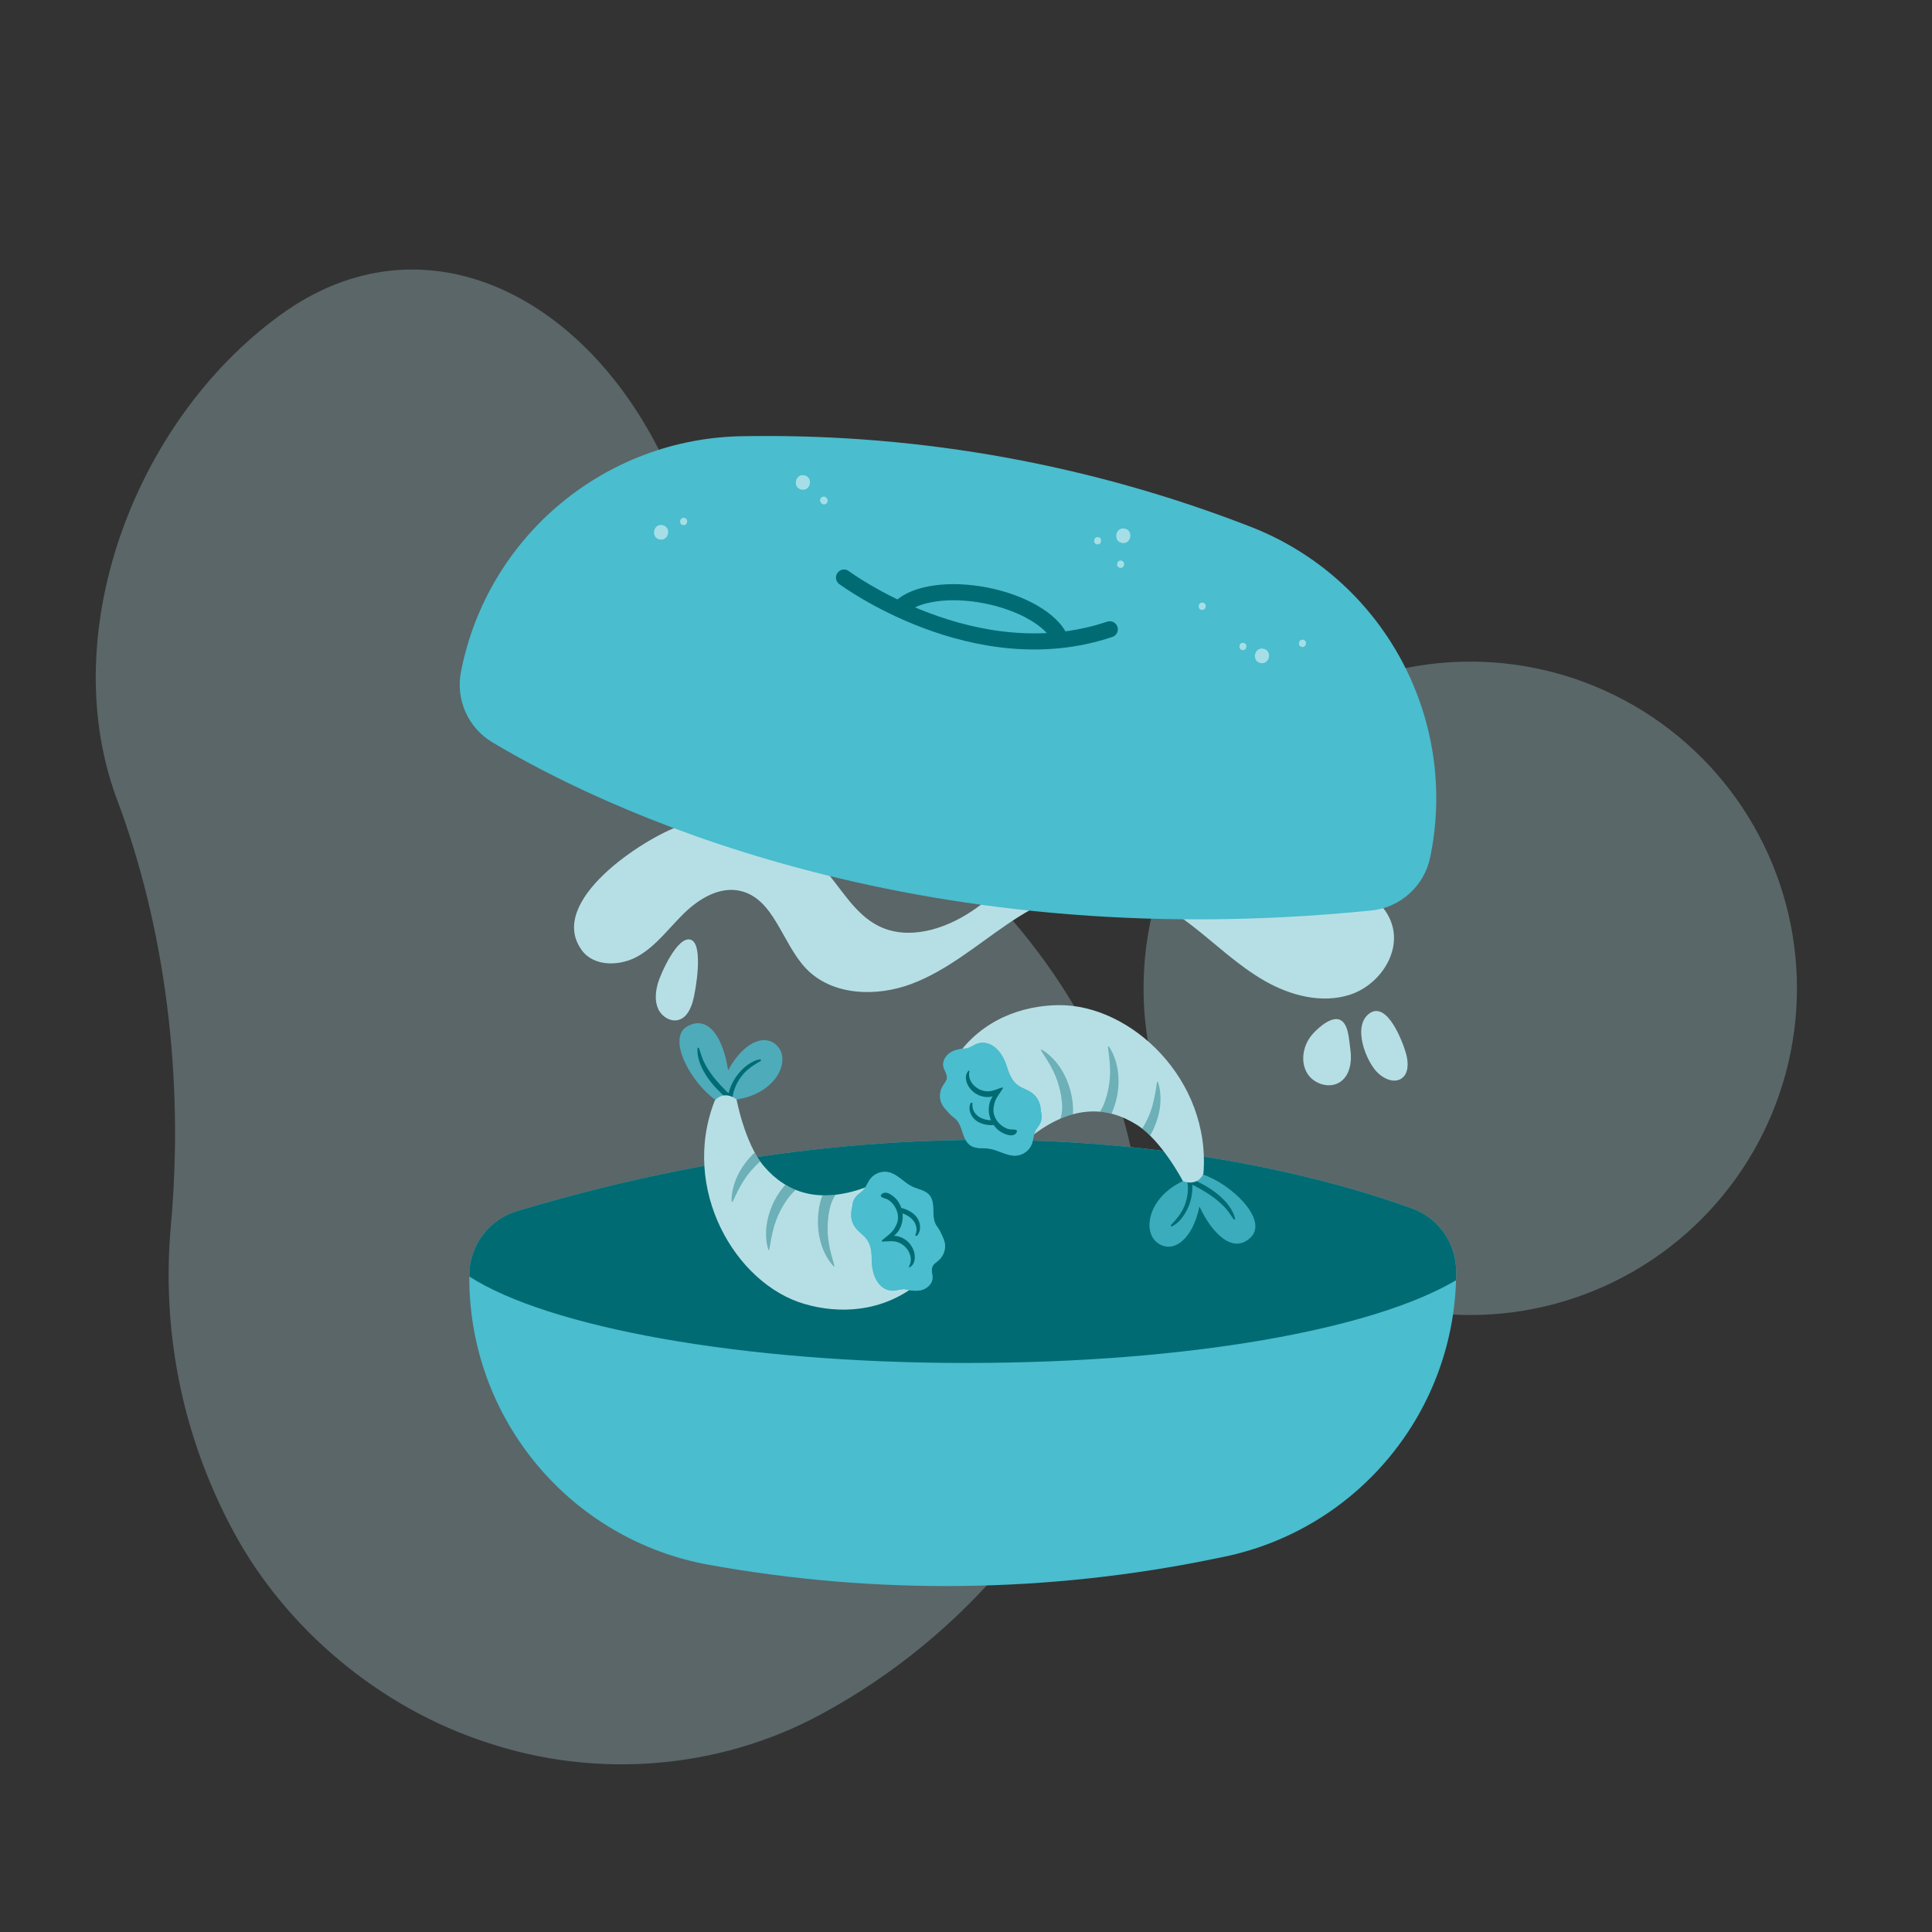
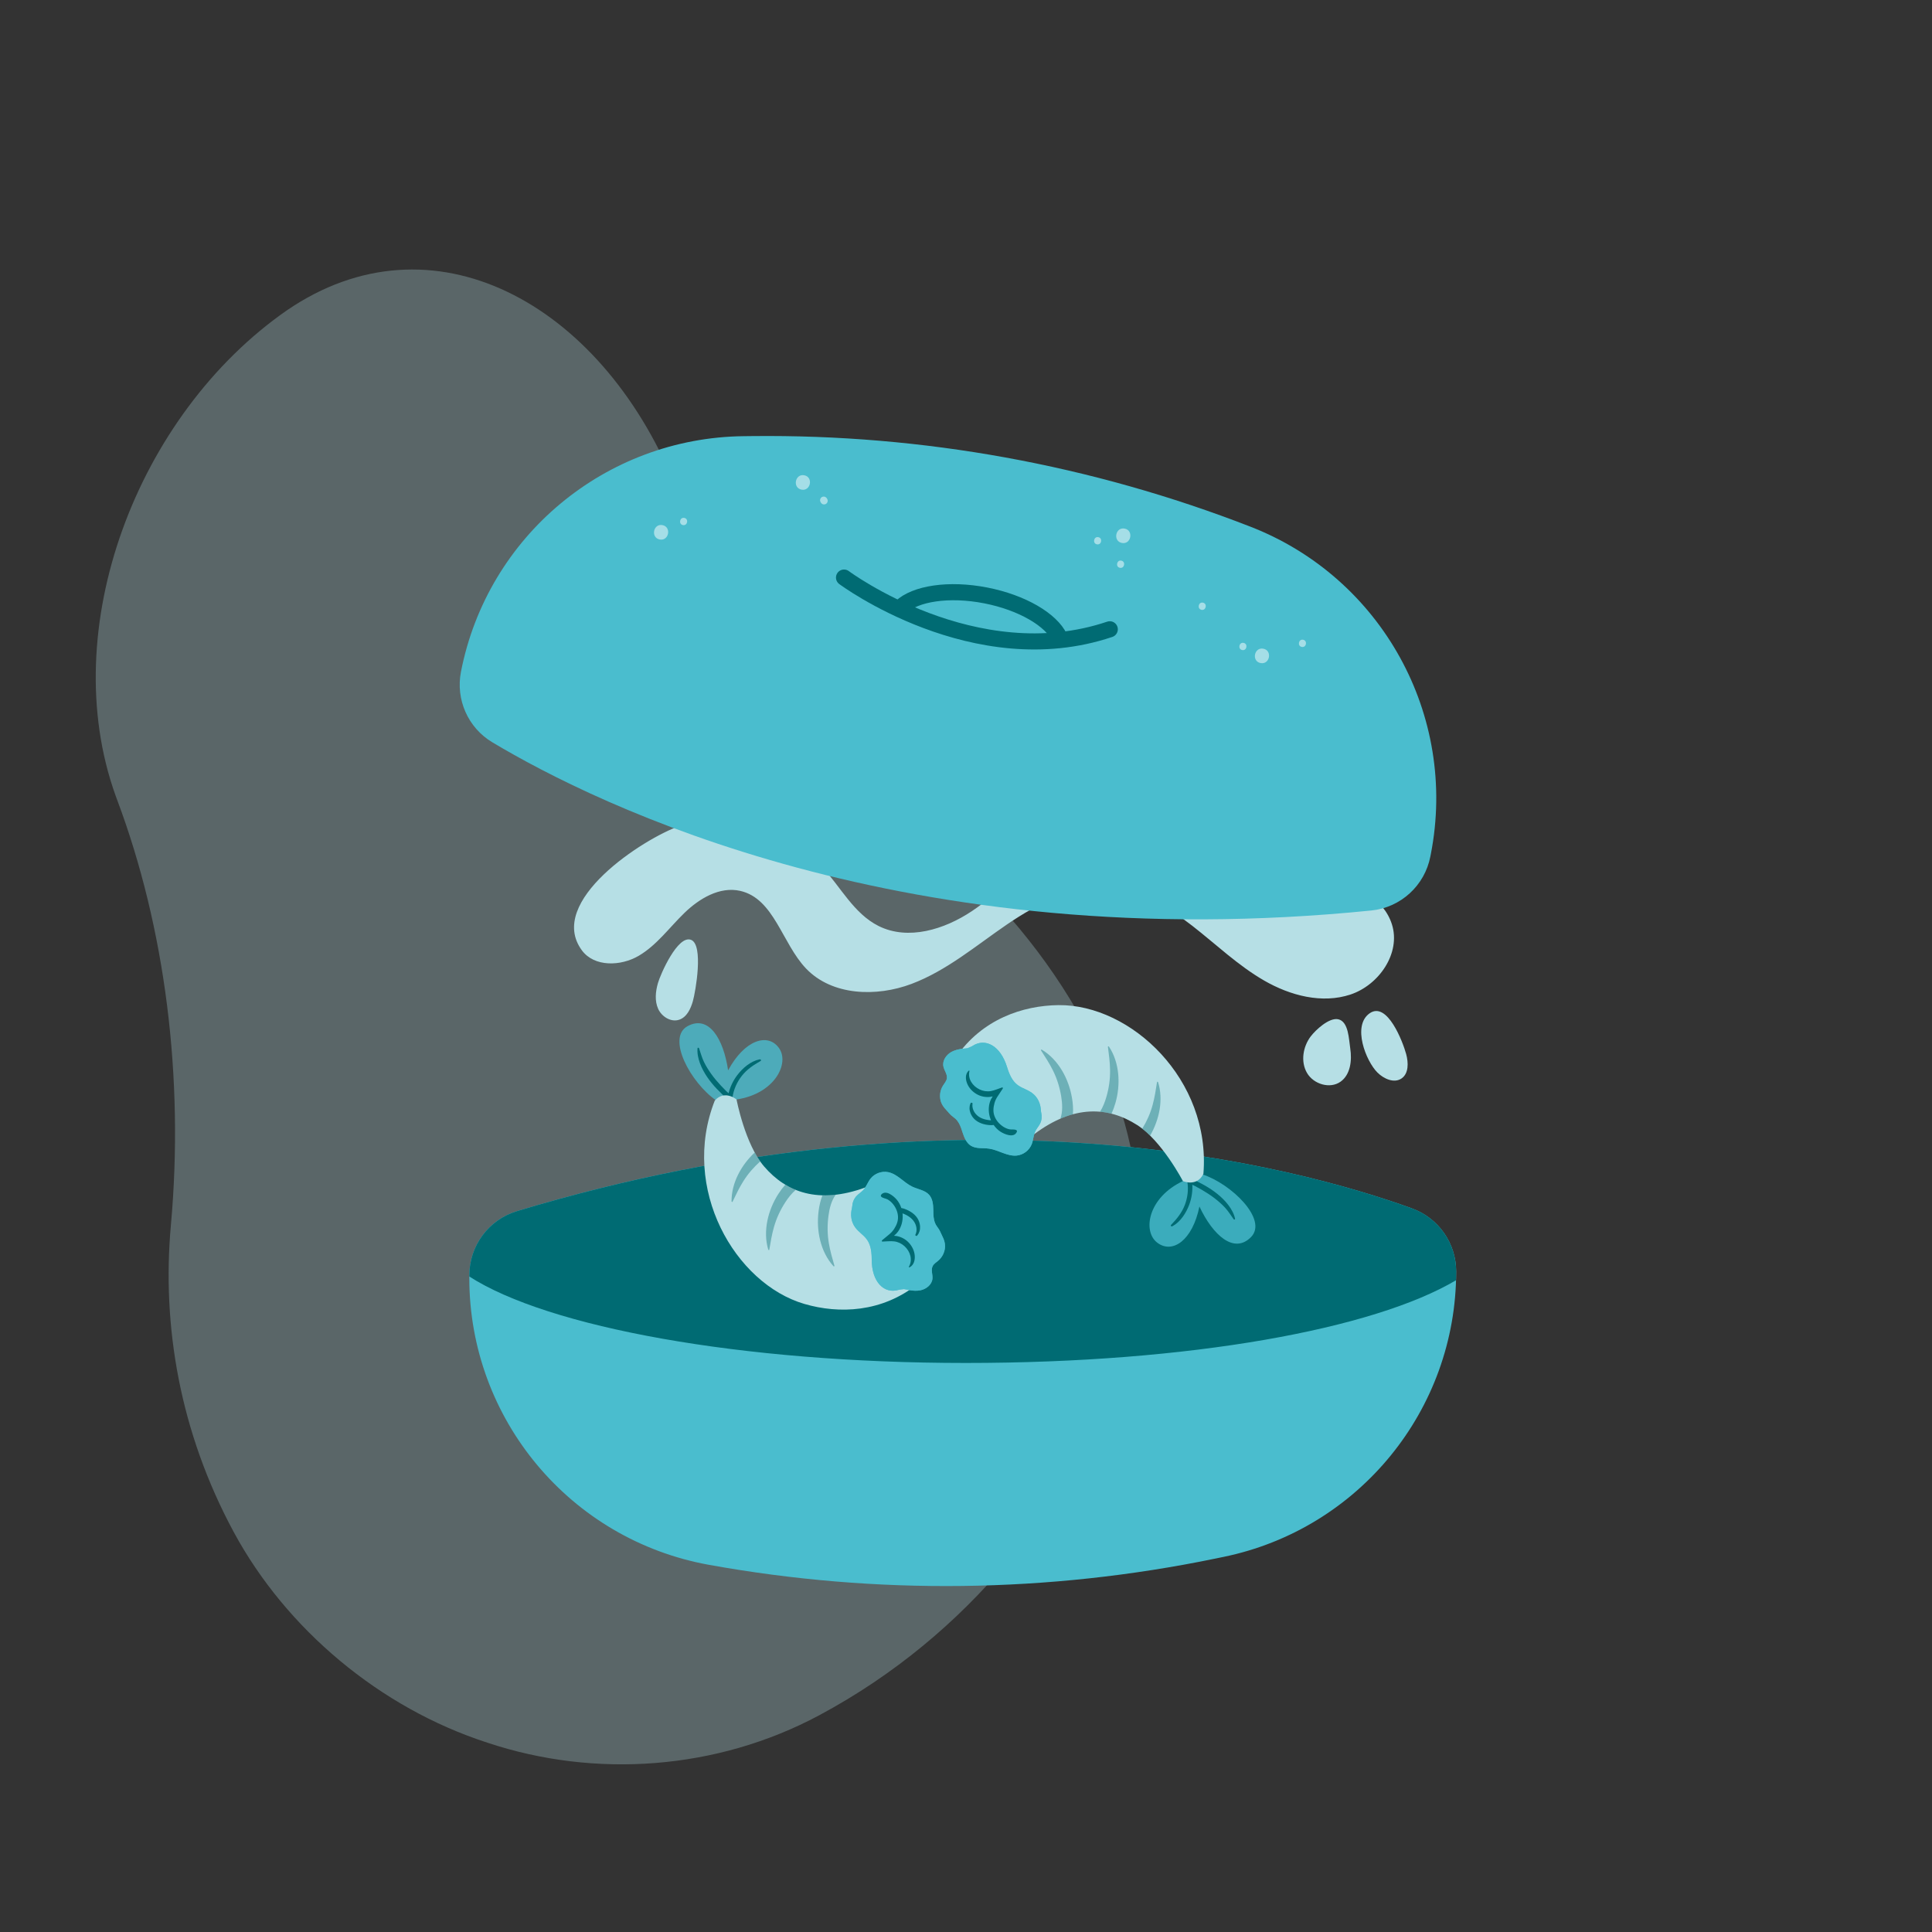
<svg xmlns="http://www.w3.org/2000/svg" viewBox="0 0 600 600">
  <rect x="0" y="0" width="600" height="600" fill="#333333" stroke="none" />
  <defs>
    <style>      .cls-1 {        opacity: .8;      }      .cls-1, .cls-2, .cls-3, .cls-4, .cls-5, .cls-6, .cls-7 {        stroke-width: 0px;      }      .cls-1, .cls-7 {        fill: #4abdce;      }      .cls-2, .cls-6 {        fill: #b6dfe5;      }      .cls-3, .cls-5 {        fill: #006b73;      }      .cls-8 {        fill: none;        stroke: #006b73;        stroke-linecap: round;        stroke-miterlimit: 10;        stroke-width: 5px;      }      .cls-9, .cls-6 {        opacity: .3;      }      .cls-4 {        fill: #fff;        opacity: .5;      }      .cls-5 {        opacity: .4;      }    </style>
  </defs>
  <g id="Livello_7" data-name="Livello 7">
    <g>
      <g class="cls-9">
        <path class="cls-2" d="M210.52,152.88c-.35-.91-.71-1.82-1.09-2.73-23.14-56.24-75.27-84.68-120.41-53.72-46.42,32.29-71.79,98.82-53.1,150.72.17.46.33.91.5,1.36,14.89,39.71,20.79,86.15,16.65,132-2.82,31.3,2.76,64.22,19.54,95.32,16.23,30.01,45.31,54.58,78.8,65.39,33.41,11.13,71.21,8.5,103.03-8.54,46.88-25.11,78.03-66.33,91.55-105.06,13.62-39.6,9.61-76.71-11.5-113.65-11.9-20.54-27.91-38.73-46.28-53.54-33.7-27.04-61.02-64.25-77.69-107.54Z" />
      </g>
-       <circle class="cls-6" cx="456.6" cy="306.93" r="101.46" />
    </g>
  </g>
  <g id="Livello_8" data-name="Livello 8">
    <path class="cls-7" d="M438.5,375.28c-35.81-12.95-139.03-41.05-277.98.86-8.78,2.65-14.77,10.77-14.77,19.95v.83c0,43.77,31.33,81.27,74.41,89.05h0c52.07,9.4,105.46,8.75,157.28-1.94l2.57-.53c42.05-8.67,72.22-45.69,72.22-88.62h0c0-8.77-5.48-16.61-13.72-19.59Z" />
    <path class="cls-3" d="M438.5,375.28c-35.81-12.95-139.03-41.05-277.98.86-8.78,2.65-14.77,10.77-14.77,19.95v.34c24.42,15.73,84.24,26.85,154.16,26.85s126.74-10.57,152.26-25.68c.03-.91.05-1.82.05-2.73h0c0-8.77-5.47-16.61-13.72-19.59Z" />
    <g>
      <g>
        <path class="cls-1" d="M373.33,364.68c9.18,2.98,20.46,14.1,15.2,19.49-5.27,5.39-11.85-.53-16.04-9.48-2.14,10.54-8.36,14.79-13.06,11.26-4.7-3.53-2.93-14.04,7.93-19.15l5.97-2.12Z" />
        <path class="cls-3" d="M383.58,378.56c-.62-3.05-3.13-5.85-5.49-7.75-1.21-.97-2.5-1.84-3.85-2.61-.68-.39-1.38-.76-2.08-1.11-.64-.32-1.32-.77-2.04-.85-.17-.88-1.5,0-1.38.73.4,2.47.09,4.99-.81,7.32-.93,2.38-2.48,4.28-4.23,6.1-.32.33.13.59.44.41,2.5-1.36,4.24-4.12,5.21-6.73.72-1.96,1.04-4.05.94-6.13.32.15.64.29.93.45.7.37,1.4.75,2.08,1.15,1.35.8,2.68,1.64,3.92,2.6,1.14.89,2.25,1.85,3.23,2.91,1.03,1.12,1.81,2.4,2.69,3.62.09.12.46.08.42-.11Z" />
        <path class="cls-2" d="M373.73,364.54c2.37-29.32-22.55-52.63-44.99-52.39-11.13.12-23.81,4.39-31.91,16.26-7.94,11.62,17.74,28.79,24.36,23.82,12.27-9.21,22.97-8.59,31.97-2.84,7.69,4.91,14.2,17.41,14.2,17.41,0,0,4.38,1.91,6.37-2.26Z" />
        <g>
          <path class="cls-5" d="M346.4,342.58c1.65-5.74,1.34-12.51-2.01-17.56-.07-.1-.34-.1-.32.05.31,2.38.63,4.79.67,7.19.05,2.9-.34,5.62-1.15,8.41-.45,1.56-1.07,3.19-1.97,4.59,1.21.11,2.4.31,3.57.6.48-1.05.88-2.15,1.21-3.29Z" />
          <path class="cls-5" d="M332.91,340.97c-.98-5.89-4.18-11.87-9.37-14.99-.1-.06-.35.06-.27.19,1.3,2.02,2.63,4.05,3.7,6.2,1.29,2.6,2.11,5.22,2.59,8.09.37,2.26.52,4.78-.25,6.97,1.32-.57,2.61-1.03,3.89-1.37.14-1.68,0-3.38-.28-5.08Z" />
          <path class="cls-5" d="M354.74,350.52c.83.65,1.65,1.38,2.44,2.16,2.85-4.94,4.19-11.14,2.47-16.62-.04-.11-.3-.19-.32-.04-.37,2.37-.73,4.77-1.36,7.09-.72,2.67-1.79,5.06-3.23,7.41Z" />
        </g>
        <g>
          <path class="cls-7" d="M323.49,347.12c.02-.24.02-.47,0-.71-.03-.51-.2-1-.22-1.5-.1-2.15-.98-4.18-2.75-5.47-2.9-2.12-5.74-1.31-7.75-7.99-2.01-6.67-6.76-9.24-10.74-6.63-.36.24-.77.35-1.15.54-.15.08-.29.14-.46.18-.54.1-1.11.1-1.66.17-1.11.15-2.22.41-3.22.94-.03.02-.06.03-.09.05-1.6.89-2.84,2.7-2.47,4.49.26,1.28,1.28,2.43,1.08,3.73-.13.84-.76,1.5-1.21,2.23-.87,1.38-1.13,3.12-.72,4.7.3,1.14.95,2.05,1.76,2.88.56.57,1.03,1.24,1.64,1.76.42.36.9.66,1.3,1.05.4.38.72.83.99,1.31.53.95.84,2.01,1.18,3.04.5,1.51,1.17,3.08,2.51,3.92,1.65,1.03,3.78.64,5.7.92,2.93.42,5.61,2.44,8.56,2.14,2.05-.21,3.92-1.64,4.66-3.56.5-1.31.51-2.79,1.13-4.05.38-.78.98-1.43,1.39-2.2.32-.6.5-1.26.55-1.94Z" />
          <path class="cls-1" d="M323.49,347.12c.02-.24.02-.47,0-.71-.03-.51-.2-1-.22-1.5-.1-2.15-.98-4.18-2.75-5.47-2.9-2.12-5.74-1.31-7.75-7.99-2.01-6.67-6.76-9.24-10.74-6.63-.36.24-.77.35-1.15.54-.15.08-.29.14-.46.18-.54.1-1.11.1-1.66.17-1.11.15-2.22.41-3.22.94-.03.02-.06.03-.09.05-1.6.89-2.84,2.7-2.47,4.49.26,1.28,1.28,2.43,1.08,3.73-.13.84-.76,1.5-1.21,2.23-.87,1.38-1.13,3.12-.72,4.7.3,1.14.95,2.05,1.76,2.88.56.57,1.03,1.24,1.64,1.76.42.36.9.66,1.3,1.05.4.38.72.83.99,1.31.53.95.84,2.01,1.18,3.04.5,1.51,1.17,3.08,2.51,3.92,1.65,1.03,3.78.64,5.7.92,2.93.42,5.61,2.44,8.56,2.14,2.05-.21,3.92-1.64,4.66-3.56.5-1.31.51-2.79,1.13-4.05.38-.78.98-1.43,1.39-2.2.32-.6.5-1.26.55-1.94Z" />
          <path class="cls-3" d="M315.74,351.63c.1-.2.15-.51-.08-.64-.62-.37-1.51-.13-2.21-.28-.68-.15-1.34-.45-1.92-.83-1.21-.8-2.18-1.92-2.69-3.29-.49-1.33-.36-2.64,0-3.99.2-.75.55-1.47.98-2.11.78-1.17,1.5-2.24,1.58-2.39.1-.18.05-.46-.21-.38-1.15.37-2.27.9-3.47,1.12-1.19.21-2.43.01-3.51-.51-2.15-1.03-3.72-3.27-3.14-5.7.05-.2-.19-.17-.29-.08-1.04,1.05-.96,2.6-.44,3.9.56,1.43,1.68,2.61,3,3.36,1.27.72,2.75,1.01,4.2.83.26-.03.5-.08.75-.15-.34.51-.64,1.06-.83,1.63-.58,1.71-.49,3.62.11,5.31.06.16.13.32.2.48-.18,0-.36-.01-.53-.03-.48-.05-.95-.14-1.41-.26-.89-.24-1.77-.65-2.44-1.29-.58-.55-1.05-1.23-1.26-2.01-.12-.41-.18-.83-.14-1.26.02-.16.09-.39-.03-.53-.05-.06-.36-.11-.33-.04-.11-.27-.37.52-.41.67-.03.11-.05.21-.07.32-.04.22-.06.44-.06.66,0,.53.11,1.05.3,1.55.32.83.84,1.56,1.52,2.13.72.61,1.62,1.02,2.52,1.27.49.14.98.23,1.48.28.5.06,1.04.09,1.68,0,.57.82,1.28,1.54,2.1,2.07,1.26.82,4.13,2.03,5.04.18Z" />
        </g>
      </g>
      <g>
        <path class="cls-1" d="M222.41,341.75c-7.93-5.51-15.49-19.43-8.89-23.06,6.61-3.63,11.18,3.95,12.6,13.72,5.11-9.47,12.29-11.73,15.76-6.99,3.47,4.74-1.27,14.28-13.15,16.03l-6.33.3Z" />
        <path class="cls-3" d="M216.63,325.49c-.29,3.1,1.3,6.51,3.01,9.02.88,1.28,1.86,2.48,2.93,3.61.54.57,1.1,1.13,1.67,1.67.52.49,1.04,1.12,1.7,1.41-.09.89,1.43.44,1.53-.3.34-2.48,1.36-4.8,2.9-6.77,1.58-2.01,3.61-3.37,5.81-4.61.4-.22.05-.6-.3-.53-2.79.58-5.25,2.71-6.93,4.93-1.26,1.66-2.17,3.58-2.68,5.6-.26-.24-.53-.47-.76-.7-.56-.56-1.12-1.12-1.65-1.7-1.06-1.15-2.09-2.34-3-3.63-.83-1.18-1.62-2.42-2.25-3.73-.66-1.37-1.03-2.82-1.53-4.25-.05-.14-.42-.21-.44-.02Z" />
        <path class="cls-2" d="M221.99,341.77c-10.78,27.37,6.3,56.91,27.85,63.19,10.69,3.11,24.06,2.71,35.26-6.3,10.97-8.82-8.62-32.7-16.4-29.87-14.42,5.25-24.47,1.55-31.42-6.56-5.94-6.93-8.54-20.78-8.54-20.78,0,0-3.64-3.1-6.75.32Z" />
        <g>
          <path class="cls-5" d="M241.77,370.71c-3.24,5.01-4.91,11.58-3.18,17.39.03.11.3.19.32.04.4-2.37.79-4.76,1.45-7.07.8-2.79,1.96-5.28,3.54-7.72.88-1.36,1.95-2.74,3.22-3.82-1.13-.46-2.21-.99-3.24-1.61-.77.87-1.47,1.8-2.11,2.8Z" />
          <path class="cls-5" d="M254.22,376.16c-.77,5.92.55,12.57,4.62,17.07.08.09.35.05.31-.1-.66-2.31-1.34-4.64-1.74-7.01-.48-2.86-.5-5.61-.13-8.49.3-2.27.89-4.72,2.26-6.6-1.43.16-2.8.22-4.12.19-.62,1.57-.98,3.23-1.21,4.94Z" />
          <path class="cls-5" d="M236.09,360.69c-.61-.87-1.18-1.8-1.71-2.77-4.16,3.9-7.24,9.44-7.19,15.18,0,.12.23.27.3.13,1.04-2.16,2.08-4.36,3.36-6.39,1.47-2.34,3.19-4.32,5.24-6.15Z" />
        </g>
        <g>
          <path class="cls-7" d="M265.01,373.01c-.09.22-.16.45-.21.68-.12.5-.1,1.01-.22,1.5-.53,2.08-.27,4.29,1.04,6.03,2.16,2.87,5.11,2.92,5.1,9.9-.01,6.97,3.79,10.81,8.36,9.46.41-.12.84-.11,1.26-.19.17-.03.32-.05.49-.03.55.06,1.09.23,1.63.32,1.1.18,2.24.26,3.35.04.03,0,.07-.01.1-.02,1.79-.38,3.5-1.76,3.67-3.58.12-1.3-.52-2.7.05-3.88.37-.77,1.16-1.22,1.81-1.78,1.23-1.07,1.99-2.66,2.05-4.29.04-1.18-.31-2.24-.85-3.27-.37-.71-.63-1.48-1.06-2.16-.3-.47-.67-.9-.94-1.38-.27-.48-.45-1-.56-1.54-.23-1.07-.22-2.17-.24-3.25-.04-1.59-.22-3.29-1.27-4.48-1.28-1.46-3.43-1.71-5.19-2.53-2.69-1.25-4.66-3.97-7.57-4.54-2.02-.4-4.23.43-5.49,2.06-.86,1.11-1.3,2.52-2.26,3.55-.59.63-1.36,1.08-1.96,1.7-.48.48-.85,1.06-1.09,1.69Z" />
          <path class="cls-1" d="M265.01,373.01c-.09.22-.16.45-.21.68-.12.5-.1,1.01-.22,1.5-.53,2.08-.27,4.29,1.04,6.03,2.16,2.87,5.11,2.92,5.1,9.9-.01,6.97,3.79,10.81,8.36,9.46.41-.12.84-.11,1.26-.19.17-.03.32-.05.49-.03.55.06,1.09.23,1.63.32,1.1.18,2.24.26,3.35.04.03,0,.07-.01.1-.02,1.79-.38,3.5-1.76,3.67-3.58.12-1.3-.52-2.7.05-3.88.37-.77,1.16-1.22,1.81-1.78,1.23-1.07,1.99-2.66,2.05-4.29.04-1.18-.31-2.24-.85-3.27-.37-.71-.63-1.48-1.06-2.16-.3-.47-.67-.9-.94-1.38-.27-.48-.45-1-.56-1.54-.23-1.07-.22-2.17-.24-3.25-.04-1.59-.22-3.29-1.27-4.48-1.28-1.46-3.43-1.71-5.19-2.53-2.69-1.25-4.66-3.97-7.57-4.54-2.02-.4-4.23.43-5.49,2.06-.86,1.11-1.3,2.52-2.26,3.55-.59.63-1.36,1.08-1.96,1.7-.48.48-.85,1.06-1.09,1.69Z" />
          <path class="cls-3" d="M273.74,370.95c-.15.16-.29.44-.11.64.49.54,1.41.56,2.03.91.6.34,1.16.82,1.6,1.35.93,1.12,1.53,2.47,1.62,3.93.08,1.42-.42,2.64-1.16,3.81-.41.66-.95,1.24-1.55,1.74-1.08.9-2.08,1.71-2.21,1.83-.15.14-.18.43.09.42,1.21-.02,2.43-.21,3.64-.06,1.2.14,2.33.69,3.22,1.5,1.76,1.61,2.61,4.21,1.35,6.37-.1.18.13.22.26.16,1.3-.7,1.67-2.21,1.56-3.61-.12-1.53-.85-2.98-1.9-4.08-1.01-1.06-2.34-1.76-3.78-2.01-.26-.04-.51-.07-.76-.08.48-.39.92-.83,1.26-1.31,1.05-1.47,1.52-3.32,1.43-5.11,0-.17-.03-.35-.05-.52.17.06.34.11.5.18.44.19.87.41,1.27.66.78.49,1.5,1.14,1.96,1.94.4.7.64,1.48.63,2.29,0,.43-.07.85-.23,1.25-.06.15-.2.34-.13.51.03.07.31.2.3.13.02.29.51-.39.58-.52.06-.09.11-.19.16-.29.1-.2.18-.4.25-.62.15-.51.2-1.04.16-1.57-.07-.89-.35-1.73-.83-2.48-.51-.8-1.25-1.45-2.04-1.95-.43-.27-.87-.5-1.34-.7-.46-.2-.96-.39-1.61-.49-.31-.95-.78-1.84-1.41-2.59-.97-1.15-3.36-3.14-4.78-1.64Z" />
        </g>
      </g>
    </g>
    <g>
      <path class="cls-2" d="M180.71,295.14c3.86,5.22,12.08,4.97,17.67,1.68s9.49-8.76,14.15-13.28c4.66-4.52,11.02-8.31,17.35-6.87,10.55,2.4,12.97,16.29,20.45,24.12,8.08,8.45,21.81,8.89,32.75,4.77,10.94-4.12,20.03-11.9,29.69-18.49,9.66-6.59,20.85-12.26,32.49-11.19,9.3.86,17.68,5.93,25.06,11.67,7.37,5.74,14.17,12.3,22.27,16.97,8.09,4.67,17.98,7.29,26.84,4.33s15.66-12.86,12.85-21.77c-2.6-8.26-11.55-12.44-19.58-15.67-13.91-5.6-27.96-11.24-42.77-13.56s-30.66-1.06-43.62,6.46c-8.88,5.15-15.94,12.93-24.47,18.64-8.53,5.71-19.82,9.21-29,4.62-7.65-3.82-11.78-12.12-17.57-18.41-10.05-10.91-29.65-17.71-44.08-12.71-11.33,3.93-41.69,23.53-30.47,38.7Z" />
      <path class="cls-2" d="M204.32,305.33c-.74,2.61-1.04,5.49.07,7.96s4.02,4.27,6.58,3.38c2.34-.81,3.54-3.38,4.21-5.76.83-2.93,3.39-17.48-.56-19.03-4.13-1.62-9.53,10.71-10.3,13.45Z" />
      <path class="cls-2" d="M427.79,333.1c1.97,1.95,5.15,3.39,7.45,1.84,2.28-1.54,2.18-4.92,1.46-7.58-1.03-3.81-5.87-16.46-11.32-12.69-5.56,3.85-1.15,14.91,2.41,18.43Z" />
      <path class="cls-2" d="M407.07,321.84c-2.44,3.22-3.2,7.88-1.17,11.37s7.13,5.06,10.42,2.72c3.08-2.19,3.59-6.6,3.01-10.34-.44-2.83-.5-8.35-3.74-9.05-2.82-.6-7.02,3.33-8.51,5.3Z" />
    </g>
    <g>
      <path class="cls-7" d="M152.87,230.51c32.67,19.55,128.63,66.85,273.03,52.25,9.13-.92,16.56-7.75,18.31-16.76l.16-.81c8.36-42.97-15.23-85.76-56.03-101.62h0c-49.31-19.18-101.85-28.73-154.76-28.14l-2.62.03c-42.93.48-79.61,31.06-87.81,73.2h0c-1.67,8.6,2.2,17.35,9.72,21.85Z" />
      <path class="cls-8" d="M262.12,179.37s40.57,30.21,82.53,16.06" />
      <path class="cls-8" d="M279.77,188.57c4.44-4.24,14.87-5.89,26.34-3.66,11.38,2.22,20.38,7.59,22.99,13.14" />
      <g>
        <path class="cls-4" d="M373.58,187.16c-1.43-.28-1.87,1.95-.43,2.23,1.43.28,1.87-1.95.43-2.23Z" />
        <path class="cls-4" d="M404.7,198.68c-1.43-.28-1.87,1.95-.43,2.23s1.87-1.95.43-2.23Z" />
        <path class="cls-4" d="M392.35,201.46c-2.87-.56-3.74,3.9-.87,4.46,2.87.56,3.74-3.9.87-4.46Z" />
        <path class="cls-4" d="M249.78,147.6c-2.87-.56-3.74,3.9-.87,4.46,2.87.56,3.74-3.9.87-4.46Z" />
        <path class="cls-4" d="M349.28,164.16c-2.87-.56-3.74,3.9-.87,4.46,2.87.56,3.74-3.9.87-4.46Z" />
        <path class="cls-4" d="M205.74,163.08c-2.87-.56-3.74,3.9-.87,4.46,2.87.56,3.74-3.9.87-4.46Z" />
        <path class="cls-4" d="M212.52,160.84c-1.43-.28-1.87,1.95-.43,2.23,1.43.28,1.87-1.95.43-2.23Z" />
        <path class="cls-4" d="M257.05,155.44c-.02-.2-.08-.38-.19-.55-.04-.06-.08-.11-.11-.17-.08-.13-.18-.23-.31-.3-.12-.1-.26-.16-.41-.18-.15-.04-.3-.03-.45.01-.15.02-.28.07-.4.16-.07.06-.15.13-.22.19-.13.15-.22.33-.26.53,0,.1-.01.2-.02.3.02.2.08.38.19.55l.11.17c.08.13.18.23.31.3.12.1.26.16.41.18.15.04.3.03.45-.01.15-.02.28-.07.4-.16.07-.06.15-.13.22-.19.13-.15.22-.33.26-.53,0-.1.01-.2.02-.3Z" />
        <path class="cls-4" d="M341.09,166.82c-1.43-.28-1.87,1.95-.43,2.23s1.87-1.95.43-2.23Z" />
        <path class="cls-4" d="M348.23,174.11c-1.43-.28-1.87,1.95-.43,2.23s1.87-1.95.43-2.23Z" />
        <path class="cls-4" d="M386.21,199.65c-1.43-.28-1.87,1.95-.43,2.23,1.43.28,1.87-1.95.43-2.23Z" />
      </g>
    </g>
  </g>
</svg>